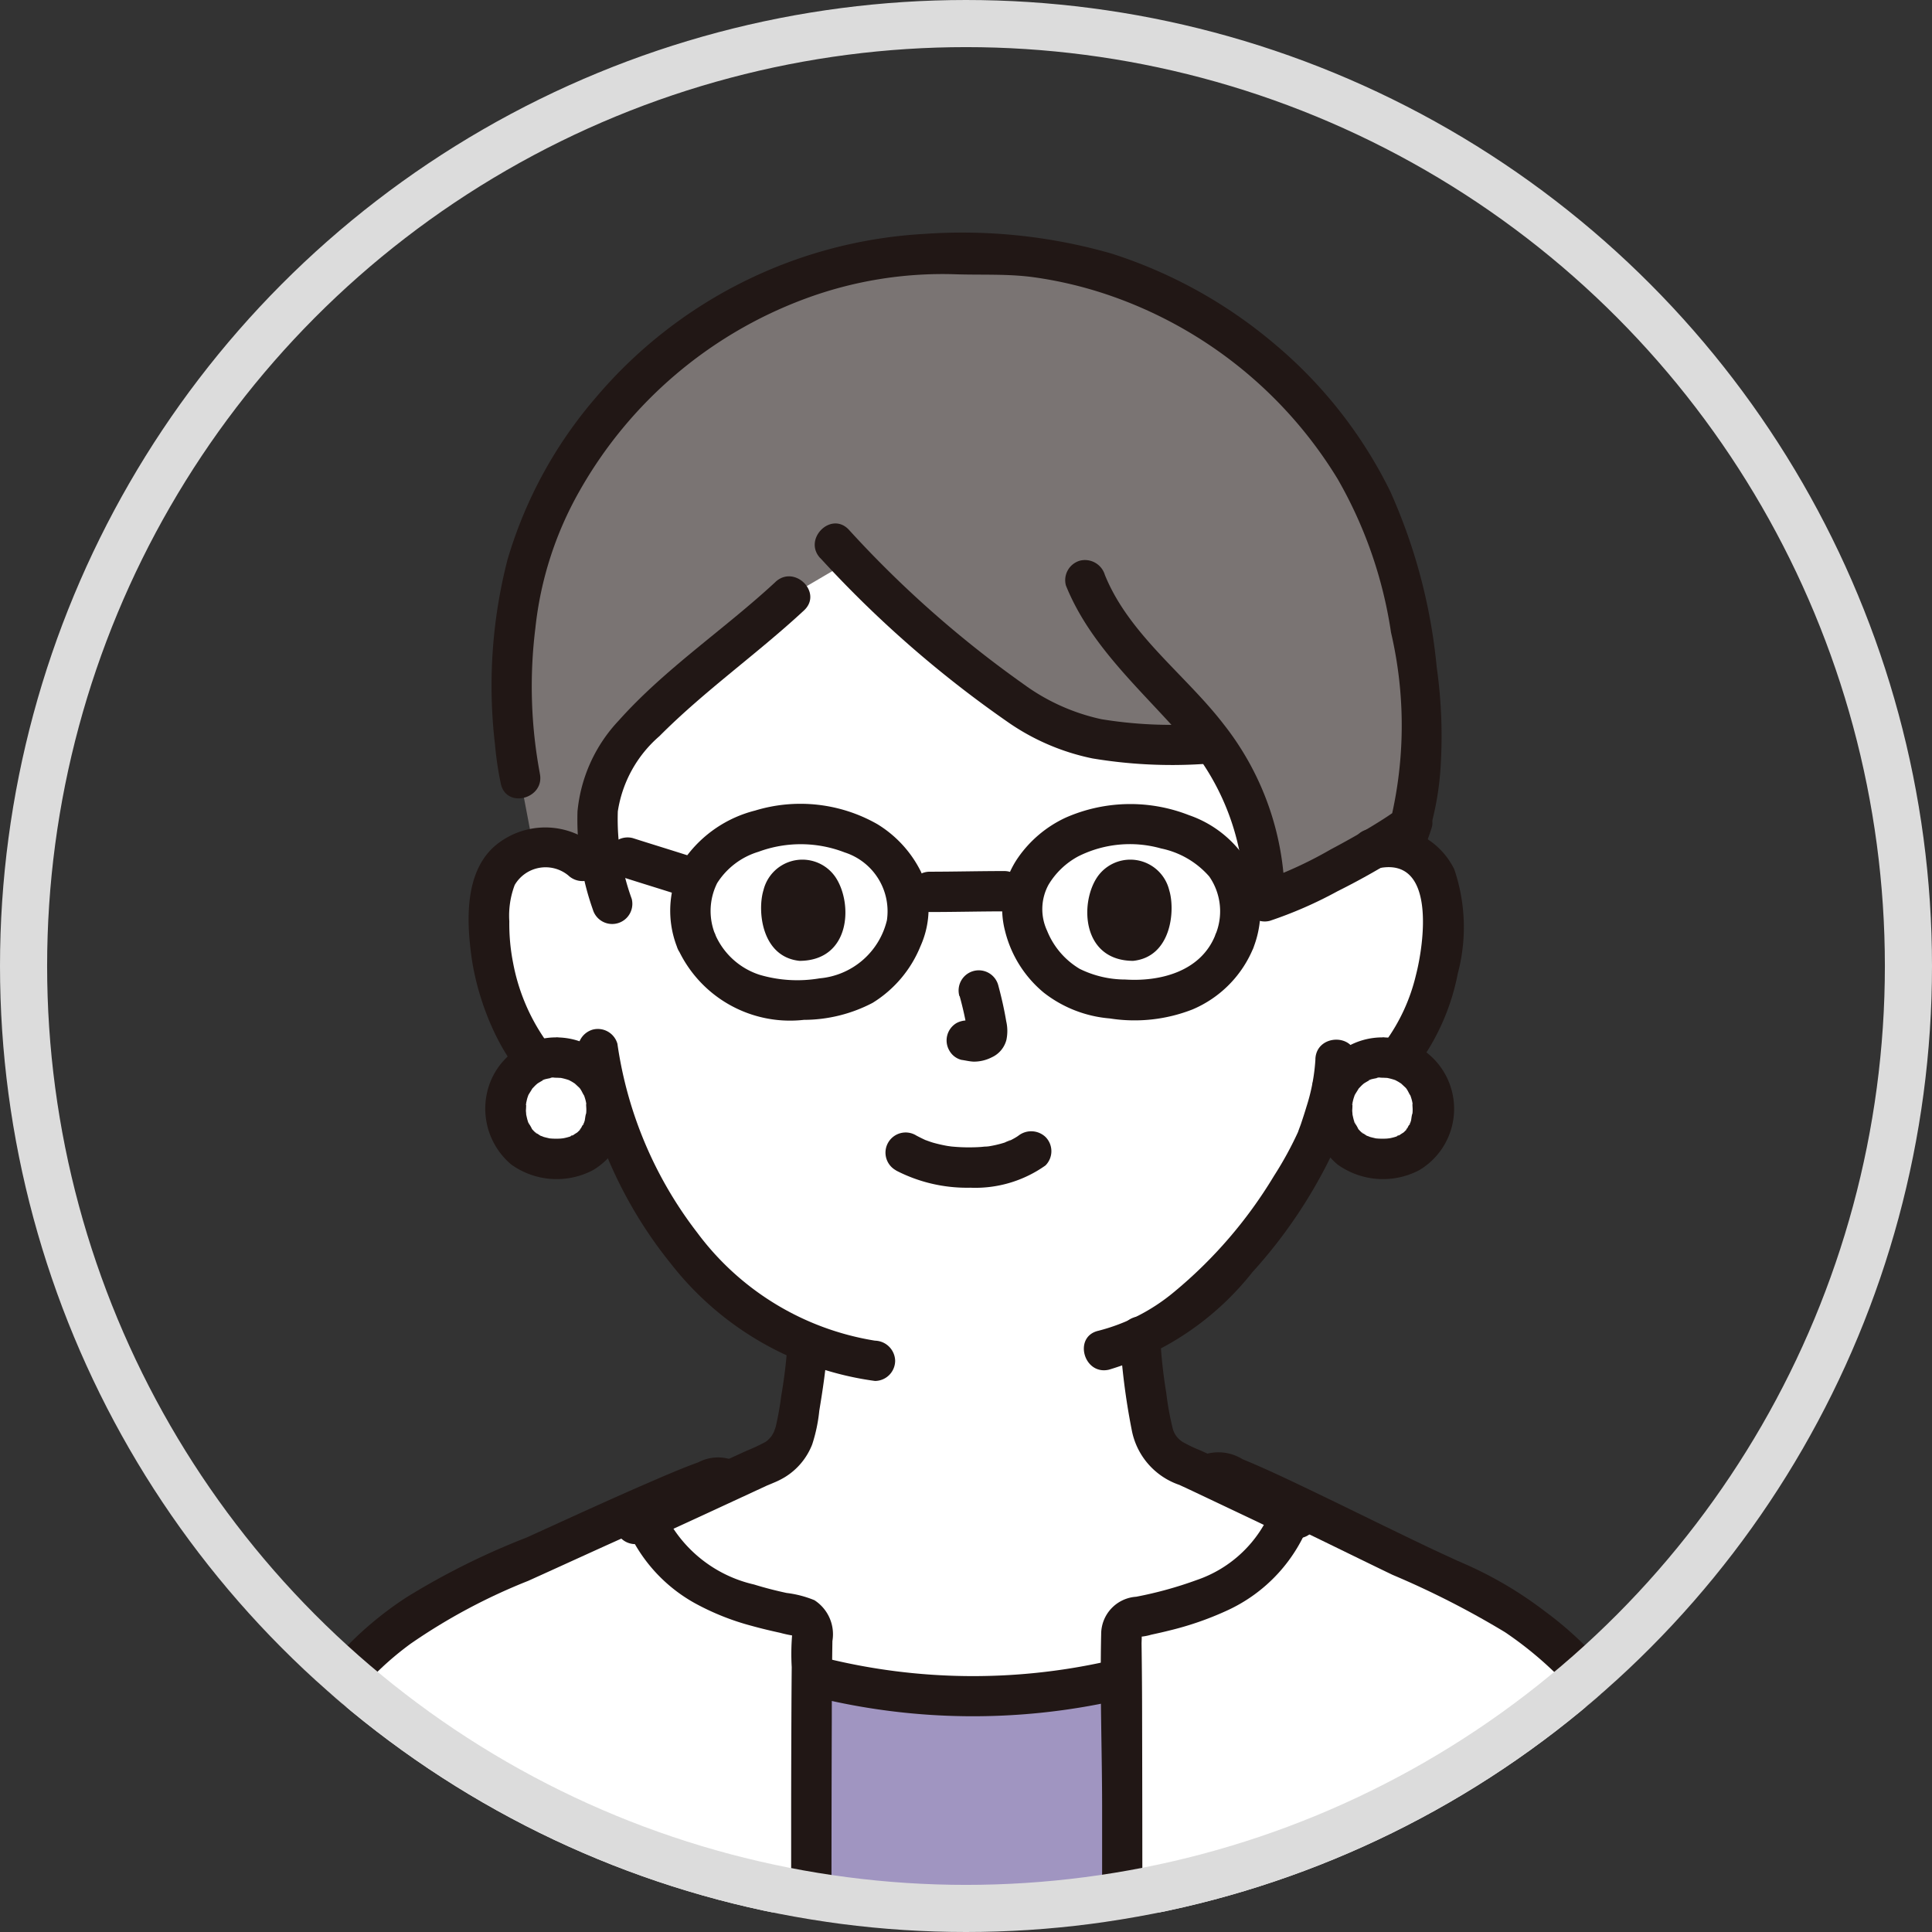
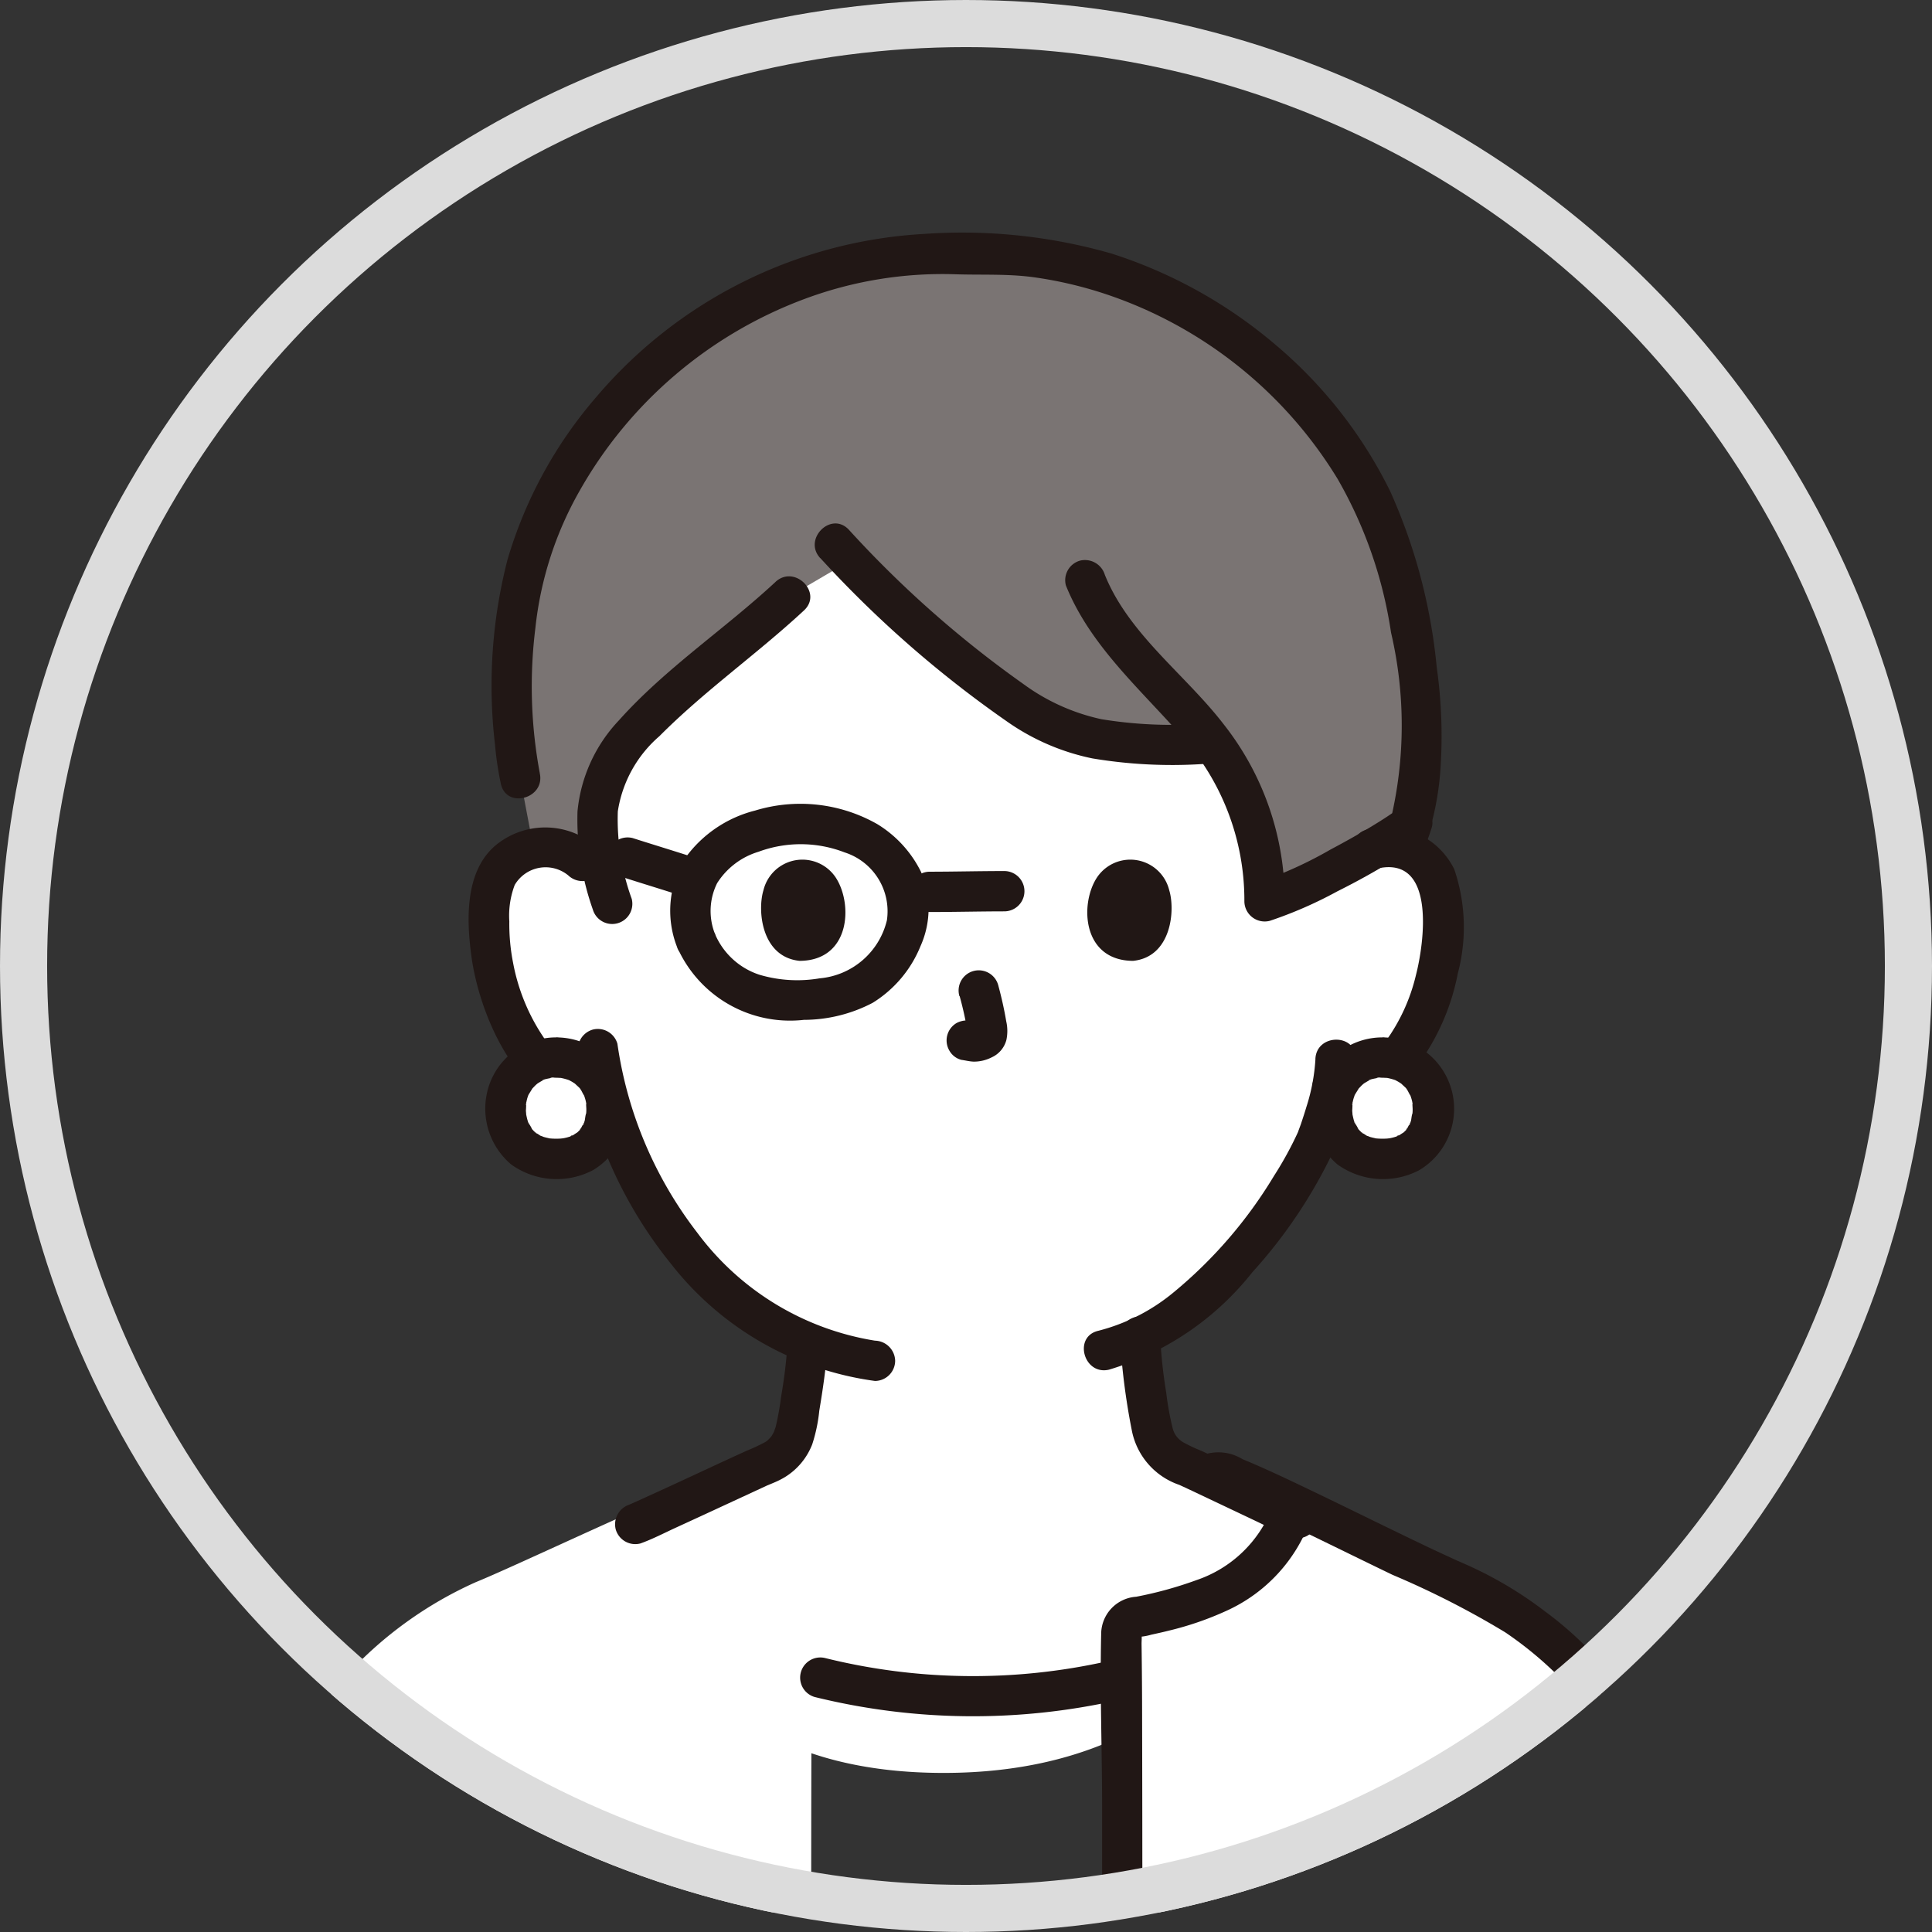
<svg xmlns="http://www.w3.org/2000/svg" width="82" height="82" viewBox="0 0 82 82">
  <rect x="0" y="0" width="82" height="82" fill="#333333" stroke="none" />
  <defs>
    <clipPath id="clip-path">
      <circle id="楕円形_77" data-name="楕円形 77" cx="41" cy="41" r="41" fill="#fff" stroke="#707070" stroke-width="1" />
    </clipPath>
  </defs>
  <g id="グループ_20149" data-name="グループ 20149" transform="translate(-420 -5400)">
    <g id="マスクグループ_10" data-name="マスクグループ 10" transform="translate(420 5400)" clip-path="url(#clip-path)">
      <g id="グループ_20078" data-name="グループ 20078" transform="translate(-705.057 -6274)">
        <path id="パス_66847" data-name="パス 66847" d="M283.692,269.268a2.4,2.4,0,0,1,1.938-.565,2.275,2.275,0,0,1,1.647,1.095,3.208,3.208,0,0,1,.342,1.3,9.741,9.741,0,0,1-.992,5.145,6.108,6.108,0,0,1-1.6,2.091,4.416,4.416,0,0,1-2.064.509,16.439,16.439,0,0,1-.578,2.023c-.556,1.506-3.666,6.726-7.577,8.612a22.594,22.594,0,0,0,.321,2.805c.2,1.118.135,2.117,1.689,2.678.1.037,4.511,2.134,4.668,2.2,0,0-2.084,10.806-15.01,10.806s-13.1-10.564-13.1-10.564c.3-.1,5.215-2.4,5.318-2.438,1.554-.561,1.493-1.561,1.689-2.678a21.193,21.193,0,0,0,.311-2.529,13.823,13.823,0,0,1-5.231-4.043,16.8,16.8,0,0,1-3.3-6.73,2.536,2.536,0,0,1-2.363-.648,6.169,6.169,0,0,1-1.594-2.093,9.7,9.7,0,0,1-.989-5.143,3.234,3.234,0,0,1,.339-1.3A2.29,2.29,0,0,1,249.2,268.7a2.426,2.426,0,0,1,1.941.568s-.823-14.147,15.526-14.147C283.589,255.122,283.692,269.268,283.692,269.268Z" transform="translate(478.636 6041.281)" fill="#fff" />
        <path id="パス_66848" data-name="パス 66848" d="M334.038,369.4c-.727-2.915-2.369-7.841-4.468-10.094a16.681,16.681,0,0,0-5.437-3.912c-1.249-.511-4.365-2.08-6.843-3.263-.1.2-.166.342-.166.342a5.844,5.844,0,0,1-2.934,3.272,14.819,14.819,0,0,1-3.807,1.168.6.6,0,0,0-.483.607c.043,2.066.043,8.4.043,11.882Z" transform="translate(442.744 5985.766)" fill="#fff" />
        <path id="パス_66849" data-name="パス 66849" d="M222.661,369.558c.727-2.915,2.369-7.841,4.468-10.094a16.68,16.68,0,0,1,5.437-3.912c1.257-.513,4.468-2.022,7.008-3.144.04.1.065.158.065.158a5.839,5.839,0,0,0,2.934,3.276,14.649,14.649,0,0,0,3.807,1.163.612.612,0,0,1,.483.612c-.043,2.079-.047,8.469-.047,11.942Z" transform="translate(492.671 5985.606)" fill="#fff" />
-         <path id="パス_66850" data-name="パス 66850" d="M279.139,379.042c0-2.721,0-7.232.024-10.057l.342.094a27.3,27.3,0,0,0,12.4.141l.408-.107c.02,2.808.02,7.224.02,9.929Z" transform="translate(460.349 5976.119)" fill="#a095c1" />
        <path id="パス_66851" data-name="パス 66851" d="M272.768,228.237a16.855,16.855,0,0,0-4.182-.3c-8.735-.48-17.065,6.085-18.751,14.355a23.957,23.957,0,0,0,0,7.9l.563,2.964a.931.931,0,0,1,.132-.027,2.426,2.426,0,0,1,1.94.568l1.009.911c-.468-1.781-.674-3.6.385-5.3a13.464,13.464,0,0,1,2.24-2.455c1.6-1.5,3.561-2.906,5.165-4.405l2.573-1.51a43.875,43.875,0,0,0,7.655,6.472c1.949,1.259,4.314,1.458,7.735,1.287a11.2,11.2,0,0,1,2.189,6.708,29.2,29.2,0,0,0,6.181-3.253c.984-3.133.237-7.383-.269-9.859C285.923,235.362,279.842,229.629,272.768,228.237Z" transform="translate(477.306 6056.854)" fill="#7a7473" />
        <path id="パス_66852" data-name="パス 66852" d="M331.671,286.559c2.446-.5,1.931,3.189,1.583,4.534a7.891,7.891,0,0,1-1.3,2.831,2.561,2.561,0,0,1-.879.822,5.131,5.131,0,0,1-1.366.231.882.882,0,0,0-.855.855.861.861,0,0,0,.855.855,8.053,8.053,0,0,0,1.95-.342,3.819,3.819,0,0,0,1.54-1.254,9.644,9.644,0,0,0,1.831-4.063,7.642,7.642,0,0,0-.148-4.422,3.205,3.205,0,0,0-3.658-1.7c-1.078.219-.622,1.869.455,1.65Z" transform="translate(431.9 6024.292)" fill="#211715" />
        <path id="パス_66853" data-name="パス 66853" d="M250.579,285.677a3.305,3.305,0,0,0-4.347-.02c-1.259,1.124-1.18,3.15-.97,4.681.38,2.772,2.361,7.233,5.866,6.509,1.077-.223.621-1.872-.455-1.65-.941.195-1.818-.684-2.315-1.384a8.43,8.43,0,0,1-1.329-3.21,8.542,8.542,0,0,1-.161-1.765,3.678,3.678,0,0,1,.229-1.545,1.518,1.518,0,0,1,2.272-.407.878.878,0,0,0,1.21,0A.862.862,0,0,0,250.579,285.677Z" transform="translate(479.806 6024.268)" fill="#211715" />
        <path id="パス_66854" data-name="パス 66854" d="M316.022,306.743a8.163,8.163,0,0,1-.381,2.02c-.073.246-.154.49-.235.734-.026.077-.181.476-.088.262a15.01,15.01,0,0,1-1.053,1.935,19.29,19.29,0,0,1-4.28,4.961,8.176,8.176,0,0,1-3.18,1.617c-1.072.25-.618,1.9.455,1.65a12.218,12.218,0,0,0,6.081-4.131,21.029,21.029,0,0,0,3.4-5.05,10.881,10.881,0,0,0,.99-4c.043-1.1-1.668-1.1-1.711,0Z" transform="translate(444.866 6012.211)" fill="#211715" />
        <path id="パス_66855" data-name="パス 66855" d="M256.012,305.93a18.631,18.631,0,0,0,3.946,8.914,13.234,13.234,0,0,0,8.637,4.943.861.861,0,0,0,.855-.855.875.875,0,0,0-.855-.855,11.705,11.705,0,0,1-7.547-4.587,17.069,17.069,0,0,1-3.386-8.014.863.863,0,0,0-1.052-.6.875.875,0,0,0-.6,1.052Z" transform="translate(473.6 6012.825)" fill="#211715" />
        <path id="パス_66856" data-name="パス 66856" d="M332.95,307.683a2.1,2.1,0,0,0-2.142,2.128,2.142,2.142,0,1,0,4.283,0,2.1,2.1,0,0,0-2.142-2.128Z" transform="translate(430.782 6011.202)" fill="#fff" />
        <path id="パス_66857" data-name="パス 66857" d="M250.95,307.683a2.1,2.1,0,0,0-2.142,2.128,2.142,2.142,0,1,0,4.283,0,2.1,2.1,0,0,0-2.142-2.128Z" transform="translate(477.71 6011.202)" fill="#fff" />
        <path id="パス_66858" data-name="パス 66858" d="M331.8,305.684a3,3,0,0,0-2.881,2.147,3.1,3.1,0,0,0,.979,3.251,3.313,3.313,0,0,0,3.464.238,3.031,3.031,0,0,0-1.564-5.635.855.855,0,1,0,0,1.711c.062,0,.124.006.186.007.207,0-.188-.043.012,0a2.686,2.686,0,0,1,.282.072l.054.018q.131.05-.047-.023a.91.91,0,0,1,.1.049c.049.026.1.053.144.083.031.019.062.039.092.061.074.053.059.043-.043-.035,0,0,.182.171.2.186l.036.04q.07.083,0,0l-.033-.043c.022.029.043.058.062.088.055.082.091.181.148.259s-.067-.2-.011-.029c.023.07.047.139.066.21.009.036.018.072.025.108.043.2-.018,0,0-.005-.007,0,.012.257.011.289,0,.059,0,.117-.008.176l0,.057c-.011.1-.008.076.009-.06-.039.03-.056.266-.071.315s-.033.1-.049.147c-.031.093-.049.009.028-.064a1.651,1.651,0,0,0-.143.257.767.767,0,0,0-.056.079c.073-.171.08-.1.012-.025-.027.029-.055.057-.086.086l-.053.048q-.1.086.06-.043a2.173,2.173,0,0,0-.205.131.761.761,0,0,0-.133.066c.116-.107.128-.05.014-.012a2.316,2.316,0,0,1-.257.069c-.066.014-.227.01.008.006-.057,0-.116.012-.171.015a3.083,3.083,0,0,1-.356,0l-.114-.009c-.2-.013.2.043.008,0-.086-.021-.171-.038-.257-.064a.712.712,0,0,0-.145-.051c.126.055.148.064.066.026l-.066-.034a2.225,2.225,0,0,0-.228-.142c.149.055.113.1.043.028-.029-.028-.059-.054-.086-.082s-.065-.071-.1-.107c-.093-.1.043.043.043.059a1.5,1.5,0,0,0-.174-.3c-.048-.094.037-.017.027.064a.6.6,0,0,0-.05-.147c-.026-.086-.043-.171-.063-.261-.043-.19.012.2,0,.006,0-.058-.009-.116-.012-.174a3.217,3.217,0,0,0,.009-.346c.034.018-.043.2,0,.034.015-.063.027-.128.045-.189s.034-.1.051-.156c.059-.176-.09.165,0,0,.057-.1.126-.2.182-.3s-.142.153-.016.025c.051-.052.1-.106.151-.155l.082-.072q-.154.115-.043.034c.03-.021.06-.043.091-.061s.079-.047.12-.07l.074-.038c.086-.039.067-.033-.05.018.009-.043.28-.088.332-.1l.058-.012c.095-.015.078-.014-.049,0,.039-.032.2-.012.248-.013a.855.855,0,0,0,0-1.711Z" transform="translate(431.932 6012.346)" fill="#211715" />
        <path id="パス_66859" data-name="パス 66859" d="M249.8,305.684a3,3,0,0,0-2.881,2.147,3.1,3.1,0,0,0,.979,3.251,3.313,3.313,0,0,0,3.464.238,3.031,3.031,0,0,0-1.564-5.635.855.855,0,0,0,0,1.711c.062,0,.124.006.186.007.207,0-.188-.043.012,0a2.688,2.688,0,0,1,.282.072l.054.018q.131.05-.047-.023a.9.9,0,0,1,.1.049c.049.026.1.053.144.083.031.019.062.039.092.061.074.053.059.043-.043-.035,0,0,.182.171.2.186l.036.04q.07.083,0,0l-.033-.043c.022.029.043.058.062.088.055.082.091.181.148.259s-.067-.2-.011-.029c.023.07.047.139.066.21.009.036.018.072.025.108.043.2-.018,0,0-.005-.007,0,.012.257.011.289,0,.059,0,.117-.008.176l0,.057c-.011.1-.008.076.009-.06-.038.03-.056.266-.071.315s-.033.1-.049.147c-.031.093-.049.009.028-.064a1.652,1.652,0,0,0-.143.257.759.759,0,0,0-.056.079c.073-.171.08-.1.012-.025-.027.029-.055.057-.086.086l-.053.048q-.1.086.06-.043a2.179,2.179,0,0,0-.205.131.761.761,0,0,0-.133.066c.116-.107.128-.05.014-.012a2.309,2.309,0,0,1-.257.069c-.066.014-.227.01.008.006-.057,0-.116.012-.171.015a3.083,3.083,0,0,1-.356,0l-.114-.009c-.2-.013.2.043.008,0-.086-.021-.171-.038-.257-.064a.712.712,0,0,0-.145-.051c.126.055.148.064.066.026l-.066-.034a2.233,2.233,0,0,0-.228-.142c.149.055.113.1.043.028-.029-.028-.059-.054-.086-.082s-.065-.071-.1-.107c-.093-.1.043.043.043.059a1.5,1.5,0,0,0-.174-.3c-.048-.094.037-.017.027.064a.6.6,0,0,0-.05-.147c-.026-.086-.043-.171-.063-.261-.043-.19.012.2,0,.006,0-.058-.009-.116-.012-.174a3.222,3.222,0,0,0,.009-.346c.034.018-.043.2,0,.034.015-.063.027-.128.043-.189s.034-.1.051-.156c.059-.176-.09.165,0,0,.057-.1.126-.2.182-.3s-.142.153-.016.025c.051-.052.1-.106.151-.155l.082-.072q-.154.115-.043.034c.03-.021.06-.043.091-.061s.079-.047.12-.07l.074-.038c.086-.039.067-.033-.05.018.009-.043.28-.088.332-.1l.058-.012c.095-.015.078-.014-.049,0,.039-.032.2-.012.248-.013a.855.855,0,0,0,0-1.711Z" transform="translate(478.861 6012.346)" fill="#211715" />
        <path id="パス_66860" data-name="パス 66860" d="M266.988,335.191a21.139,21.139,0,0,1-.262,2.125,12.424,12.424,0,0,1-.231,1.292c-.015.054-.112.3-.047.16a2.023,2.023,0,0,1-.133.238c-.072.112.078-.086-.013.02-.027.031-.056.062-.086.092a.685.685,0,0,1-.233.175,7.647,7.647,0,0,1-.71.328c-1.232.56-2.455,1.139-3.684,1.7l-.954.435-.342.152c-.214.1.2-.073.01,0a.878.878,0,0,0-.6,1.052.863.863,0,0,0,1.053.6c.491-.176.967-.422,1.441-.642q1.134-.52,2.267-1.046l1.671-.774a.811.811,0,0,0,.134-.061s-.321.128-.136.06c.092-.034.181-.072.271-.111a3.465,3.465,0,0,0,.485-.243,2.832,2.832,0,0,0,1.155-1.388,6.779,6.779,0,0,0,.3-1.427c.151-.91.287-1.818.35-2.737a.855.855,0,1,0-1.711,0Z" transform="translate(471.486 5995.948)" fill="#211715" />
        <path id="パス_66861" data-name="パス 66861" d="M309.771,334.228a28.806,28.806,0,0,0,.5,3.958,3.058,3.058,0,0,0,2.024,2.338c.318.128-.221-.11,0,0,.082.039.165.077.248.115q.39.182.779.367l2.109,1c.48.227.956.47,1.444.679a.885.885,0,0,0,1.171-.307.862.862,0,0,0-.307-1.171c-1.035-.441-2.043-.962-3.06-1.444-.494-.234-.986-.47-1.483-.7a5.93,5.93,0,0,1-.748-.354.953.953,0,0,1-.446-.621,12.454,12.454,0,0,1-.265-1.472,21.287,21.287,0,0,1-.257-2.387.874.874,0,0,0-.855-.855.863.863,0,0,0-.855.855Z" transform="translate(442.819 5996.5)" fill="#211715" />
        <path id="パス_66862" data-name="パス 66862" d="M318.42,348.409c.232-.11-.577.137-.35.108-.306.04-.192-.053-.112-.009a1.243,1.243,0,0,0,.2.06c.107.035.214.076.316.117.068.026.4.163.26.1.662.282,1.313.589,1.962.9,1.622.77,3.23,1.57,4.848,2.349a37.133,37.133,0,0,1,4.774,2.434,15.458,15.458,0,0,1,2.86,2.488,11.593,11.593,0,0,1,1.621,2.523,34.039,34.039,0,0,1,2.545,7.1.856.856,0,0,0,1.65-.455,38.22,38.22,0,0,0-2.377-6.812,15.891,15.891,0,0,0-1.822-3.079,15.162,15.162,0,0,0-2.78-2.649,16.538,16.538,0,0,0-3.575-2.086c.224.095-.119-.053-.163-.072q-.219-.1-.435-.2c-.349-.16-.7-.325-1.043-.49-1.716-.82-3.418-1.668-5.135-2.487-.819-.39-1.64-.776-2.481-1.121a1.954,1.954,0,0,0-1.625-.2c-.994.473-.128,1.949.864,1.477Z" transform="translate(438.614 5988.806)" fill="#211715" />
        <path id="パス_66863" data-name="パス 66863" d="M309.629,368.75q0-4.057-.01-8.115c0-1.1-.009-2.195-.024-3.293,0-.122.043-.613-.08-.365-.1.207-.038.074.115.071a2.268,2.268,0,0,0,.373-.078c.249-.054.5-.109.744-.171a13.307,13.307,0,0,0,2.45-.843,6.744,6.744,0,0,0,3.584-3.907c.346-1.048-1.305-1.5-1.65-.455a5.245,5.245,0,0,1-3.2,3.057,16.51,16.51,0,0,1-2.566.708,1.591,1.591,0,0,0-1.484,1.58c-.055,2.421.037,4.856.04,7.278q0,2.267,0,4.534a.856.856,0,0,0,1.711,0Z" transform="translate(443.913 5986.412)" fill="#211715" />
-         <path id="パス_66864" data-name="パス 66864" d="M242.323,347.475a1.788,1.788,0,0,0-1.437.1c-.707.257-1.4.556-2.088.855-1.748.756-3.478,1.556-5.212,2.343a31.148,31.148,0,0,0-5.082,2.529,14.828,14.828,0,0,0-5.025,5.49,35.553,35.553,0,0,0-2.787,7.649.856.856,0,0,0,1.65.455,36.129,36.129,0,0,1,2.171-6.33,15.488,15.488,0,0,1,1.642-2.872,13.071,13.071,0,0,1,2.516-2.417,24.89,24.89,0,0,1,4.987-2.667c1.622-.732,3.238-1.479,4.864-2.2.787-.35,1.506-.668,2.26-.969.277-.111.556-.221.84-.312.086-.028.178-.047.263-.077.031-.011.067-.009.1-.02a.63.63,0,0,1-.524-.083c.988.474,1.857-1,.863-1.477Z" transform="translate(493.814 5988.488)" fill="#211715" />
-         <path id="パス_66865" data-name="パス 66865" d="M260.368,351.906a6.661,6.661,0,0,0,3.039,3.632,10.713,10.713,0,0,0,2.442.977c.4.111.8.206,1.2.293a5.357,5.357,0,0,0,.654.135c.018-.033-.121-.2-.145-.178s0,.124,0,.148a9.689,9.689,0,0,0-.016,1.35q-.008.892-.012,1.784-.01,2.107-.012,4.215,0,2.2,0,4.408a.856.856,0,0,0,1.711,0q0-4.1.014-8.2c0-1.1.009-2.208.026-3.313a1.719,1.719,0,0,0-.764-1.733,4.522,4.522,0,0,0-1.18-.307c-.465-.1-.927-.218-1.382-.359a5.6,5.6,0,0,1-3.922-3.307c-.342-1.041-2-.595-1.65.455Z" transform="translate(471.118 5986.493)" fill="#211715" />
        <path id="パス_66866" data-name="パス 66866" d="M278.652,368.889a28.044,28.044,0,0,0,12.858.141c1.075-.235.62-1.884-.455-1.65a26.1,26.1,0,0,1-11.948-.141A.856.856,0,0,0,278.652,368.889Z" transform="translate(460.976 5977.135)" fill="#211715" />
        <path id="パス_66867" data-name="パス 66867" d="M264.323,260.168c-2.166,2.01-4.674,3.667-6.652,5.881a6.507,6.507,0,0,0-1.754,3.859,11.473,11.473,0,0,0,.652,4.17.856.856,0,0,0,1.65-.455,9.893,9.893,0,0,1-.591-3.715,5.265,5.265,0,0,1,1.766-3.192c1.917-1.929,4.149-3.491,6.137-5.338.808-.751-.4-1.958-1.21-1.21Z" transform="translate(473.651 6038.529)" fill="#211715" />
        <path id="パス_66868" data-name="パス 66868" d="M279.728,256.151a47.367,47.367,0,0,0,7.894,6.914,9.684,9.684,0,0,0,3.655,1.586,20.543,20.543,0,0,0,4.643.24c1.1-.043,1.1-1.754,0-1.711a18.39,18.39,0,0,1-4.26-.193,8.712,8.712,0,0,1-3.325-1.5,45.785,45.785,0,0,1-7.4-6.544c-.754-.805-1.962.406-1.21,1.21Z" transform="translate(460.149 6041.539)" fill="#211715" />
        <path id="パス_66869" data-name="パス 66869" d="M336.445,282.953a7.7,7.7,0,0,1-.281.786l.086-.2-.006.014a.636.636,0,0,0-.1.318.653.653,0,0,0,.015.342.957.957,0,0,0,.393.511l.2.086a.863.863,0,0,0,.455,0l.2-.086a.859.859,0,0,0,.307-.307,9.73,9.73,0,0,0,.373-1,.648.648,0,0,0,.015-.342.636.636,0,0,0-.1-.318.957.957,0,0,0-.511-.393l-.228-.031a.85.85,0,0,0-.432.117l-.173.134a.855.855,0,0,0-.22.377Z" transform="translate(427.735 6025.714)" fill="#211715" />
        <path id="パス_66870" data-name="パス 66870" d="M249.467,248.8a20.046,20.046,0,0,1-.189-6.164,14.96,14.96,0,0,1,1.872-5.817,18.3,18.3,0,0,1,9.549-8.152,16.756,16.756,0,0,1,6.379-1.05c1.109.039,2.2-.025,3.308.121a17.164,17.164,0,0,1,3.116.727,18.32,18.32,0,0,1,9.824,7.837,18.531,18.531,0,0,1,2.269,6.524,17.347,17.347,0,0,1-.012,7.935l.22-.378c.154-.122-.12.086-.148.1-.079.056-.159.109-.24.163-.221.146-.446.285-.672.422-.562.338-1.134.657-1.713.964A17.244,17.244,0,0,1,280,253.413l1.083.825a12.052,12.052,0,0,0-2.589-7.517c-1.621-2.109-4.029-3.821-5.047-6.349a.882.882,0,0,0-1.052-.6.862.862,0,0,0-.6,1.053c1.026,2.553,3.151,4.391,4.927,6.416a10.436,10.436,0,0,1,2.648,6.993.863.863,0,0,0,1.083.825,17.732,17.732,0,0,0,2.874-1.257,30.358,30.358,0,0,0,2.951-1.682,2.053,2.053,0,0,0,1.043-1.219,12.337,12.337,0,0,0,.365-2.181,20.842,20.842,0,0,0-.152-4.422,23.661,23.661,0,0,0-1.982-7.485,19.23,19.23,0,0,0-4.833-6.18,20.242,20.242,0,0,0-6.98-3.892,23,23,0,0,0-7.973-.835,19.69,19.69,0,0,0-13.9,6.918,18.544,18.544,0,0,0-3.772,6.911,21.447,21.447,0,0,0-.528,7.86,13.652,13.652,0,0,0,.248,1.655c.241,1.074,1.891.619,1.65-.455Z" transform="translate(478.502 6058.023)" fill="#211715" />
        <path id="パス_66871" data-name="パス 66871" d="M289.755,290.917c1.055,0,2.11-.027,3.165-.028a.855.855,0,1,0,0-1.711c-1.055,0-2.109.027-3.165.028a.855.855,0,0,0,0,1.711Z" transform="translate(454.762 6021.792)" fill="#211715" />
        <path id="パス_66872" data-name="パス 66872" d="M259.542,287.523c.8.257,1.6.5,2.4.756a.863.863,0,0,0,1.052-.6.874.874,0,0,0-.6-1.052c-.8-.257-1.6-.5-2.4-.756a.863.863,0,0,0-1.052.6A.874.874,0,0,0,259.542,287.523Z" transform="translate(471.922 6023.701)" fill="#211715" />
        <path id="パス_66873" data-name="パス 66873" d="M267.081,288.107a2.648,2.648,0,0,1,.059-2.236,3.153,3.153,0,0,1,1.754-1.331,5.165,5.165,0,0,1,3.658.027,2.623,2.623,0,0,1,1.793,2.88,3.227,3.227,0,0,1-2.858,2.465,5.65,5.65,0,0,1-2.546-.151,3.09,3.09,0,0,1-1.858-1.653.883.883,0,0,0-1.052-.6.861.861,0,0,0-.6,1.052,5.238,5.238,0,0,0,5.389,3.114,6.317,6.317,0,0,0,2.919-.722,5.056,5.056,0,0,0,2.031-2.405,3.9,3.9,0,0,0,.02-3.159,4.927,4.927,0,0,0-1.857-2.024,6.6,6.6,0,0,0-5.184-.573,5.233,5.233,0,0,0-2.938,1.978,4.231,4.231,0,0,0-.381,3.792.879.879,0,0,0,1.053.6A.862.862,0,0,0,267.081,288.107Z" transform="translate(468.355 6025.612)" fill="#211715" />
-         <path id="パス_66874" data-name="パス 66874" d="M308.769,288.576a4.326,4.326,0,0,0-.164-3.429A4.753,4.753,0,0,0,306.019,283a6.812,6.812,0,0,0-5.227.1,5.043,5.043,0,0,0-2.029,1.7,3.782,3.782,0,0,0-.554,3.113,4.928,4.928,0,0,0,1.648,2.622,5.243,5.243,0,0,0,2.8,1.092,6.737,6.737,0,0,0,3.515-.385,4.818,4.818,0,0,0,2.6-2.669.86.86,0,0,0-.6-1.052.877.877,0,0,0-1.052.6c-.625,1.517-2.328,1.95-3.809,1.854a4.375,4.375,0,0,1-1.934-.453,3.32,3.32,0,0,1-1.382-1.616,2.167,2.167,0,0,1,.057-1.95,3.276,3.276,0,0,1,1.263-1.208,4.881,4.881,0,0,1,3.52-.335,3.7,3.7,0,0,1,2.041,1.189,2.587,2.587,0,0,1,.242,2.52.863.863,0,0,0,.6,1.052A.873.873,0,0,0,308.769,288.576Z" transform="translate(449.505 6025.599)" fill="#211715" />
-         <path id="パス_66875" data-name="パス 66875" d="M286.987,316.667a6.55,6.55,0,0,0,3.153.731,5.141,5.141,0,0,0,3.19-.945.855.855,0,0,0,0-1.21.882.882,0,0,0-1.21,0c.262-.2.068-.054,0-.011s-.128.077-.194.112l-.1.052c-.093.048-.086-.013.043-.015a1.249,1.249,0,0,0-.267.1,4.7,4.7,0,0,1-.748.171c.128-.019,0,0-.06,0s-.147.014-.22.018c-.177.012-.354.016-.532.015-.159,0-.317-.006-.476-.017q-.109-.008-.218-.018c-.017,0-.281-.043-.094-.01a6.382,6.382,0,0,1-.7-.155c-.1-.03-.193-.065-.29-.1-.214-.074.136.069-.058-.023-.12-.056-.238-.115-.355-.177a.856.856,0,1,0-.864,1.477Z" transform="translate(456.1 6007.012)" fill="#211715" />
        <path id="パス_66876" data-name="パス 66876" d="M293.133,300.135a14.618,14.618,0,0,1,.346,1.583l-.03-.228a.961.961,0,0,1,.006.219l.03-.228a.516.516,0,0,1-.024.1l.086-.2a.437.437,0,0,1-.035.063l.133-.171a.324.324,0,0,1-.052.051l.173-.134a.973.973,0,0,1-.125.066l.2-.086a.93.93,0,0,1-.211.062l.228-.031a.833.833,0,0,1-.2,0l.228.03c-.075-.01-.148-.029-.223-.038a.96.96,0,0,0-.659.086.855.855,0,0,0-.307,1.171.819.819,0,0,0,.511.393c.174.023.342.068.52.075a1.668,1.668,0,0,0,.77-.184,1.121,1.121,0,0,0,.62-.739,1.842,1.842,0,0,0-.008-.791c-.086-.51-.2-1.015-.335-1.515a.856.856,0,1,0-1.65.455Z" transform="translate(452.654 6016.141)" fill="#211715" />
        <path id="パス_66877" data-name="パス 66877" d="M274.265,289.349c-.264.859-.092,2.834,1.535,3,2.151-.013,2.267-2.4,1.54-3.525A1.7,1.7,0,0,0,274.265,289.349Z" transform="translate(463.196 6022.433)" fill="#211715" />
        <path id="パス_66878" data-name="パス 66878" d="M310.013,289.349c.264.859.092,2.834-1.535,3-2.15-.013-2.267-2.4-1.54-3.525A1.7,1.7,0,0,1,310.013,289.349Z" transform="translate(444.669 6022.433)" fill="#211715" />
      </g>
    </g>
    <g id="楕円形_78" data-name="楕円形 78" transform="translate(420 5400)" fill="none" stroke="#dcdcdc" stroke-width="2">
      <circle cx="41" cy="41" r="41" stroke="none" />
      <circle cx="41" cy="41" r="40" fill="none" />
    </g>
  </g>
</svg>